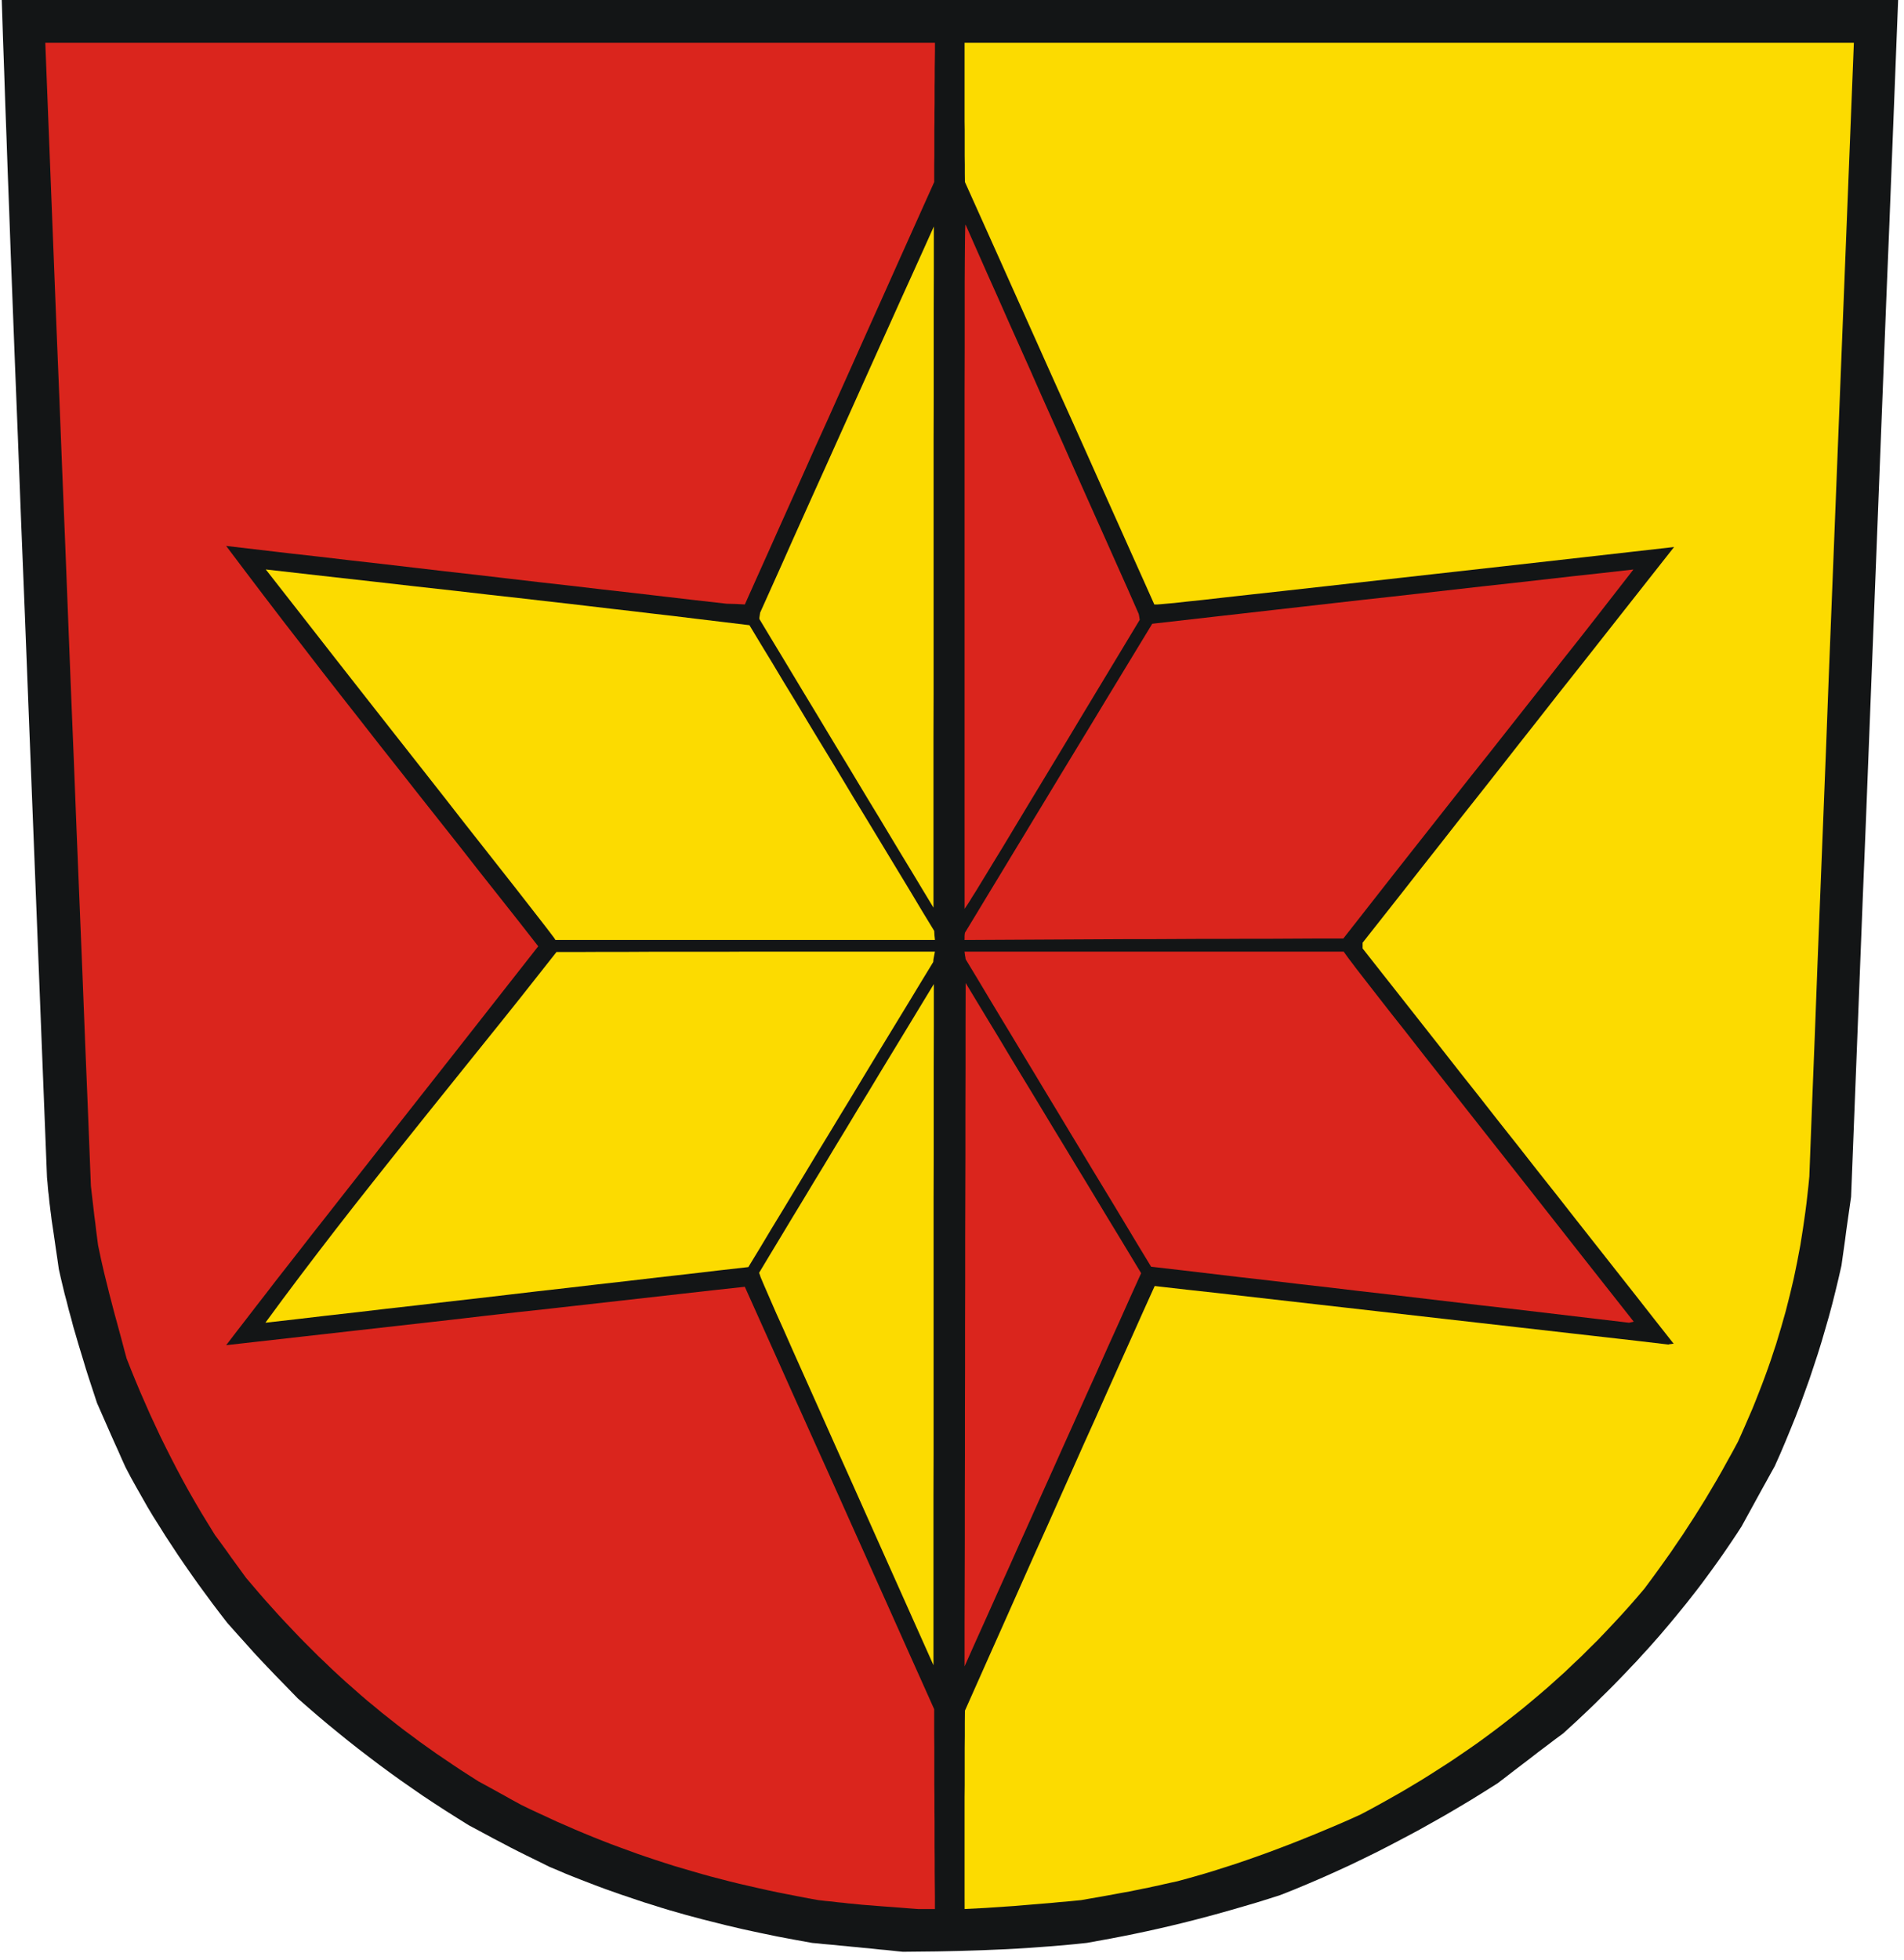
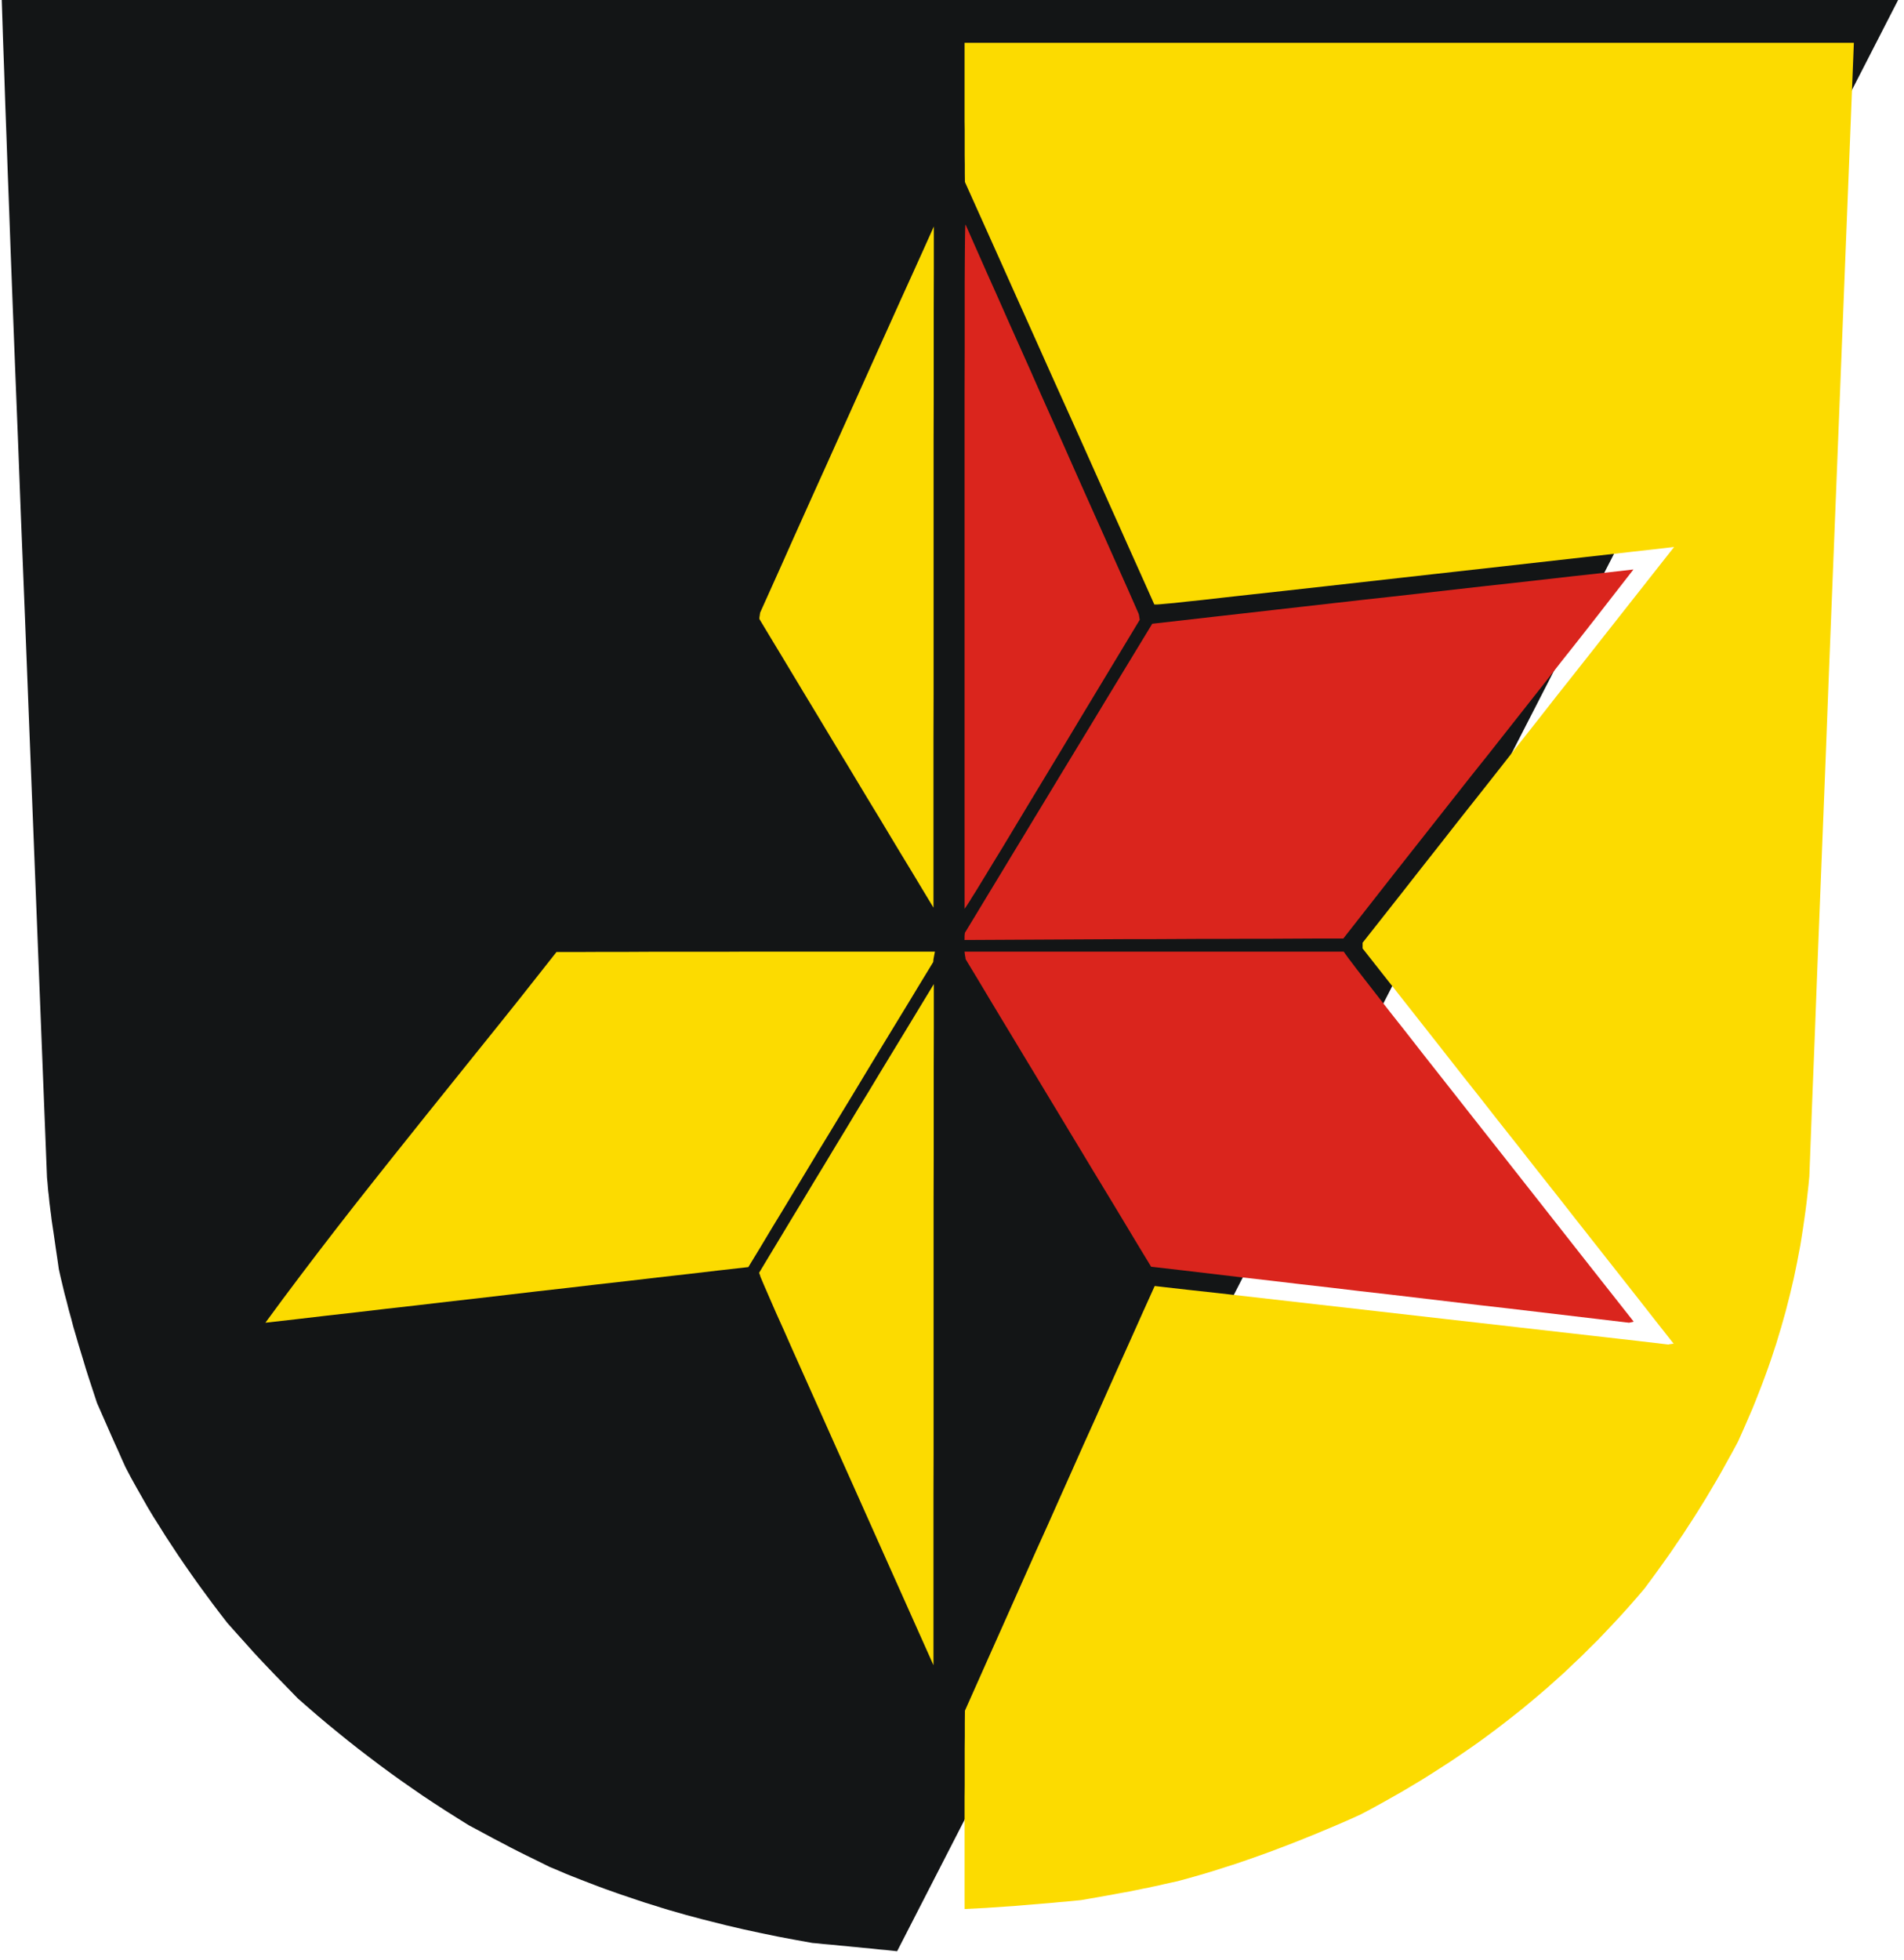
<svg xmlns="http://www.w3.org/2000/svg" width="635.49" viewBox="0 0 597.07 615.52 " height="653.934">
  <defs />
  <g fill-rule="evenodd">
-     <path fill="#131516" d="m281.296,612.871l-1.762-.192-1.801-.192-1.801-.153-1.762-.192-1.801-.192-1.762-.153-1.801-.192-1.762-.153-1.801-.192-1.762-.153-1.762-.192-1.801-.153-1.762-.153-1.762-.192-1.762-.153-5.517-.996-5.479-1.034-5.364-1.111-5.326-1.149-5.249-1.226-5.172-1.303-2.605-.651-2.567-.69-2.567-.69-2.529-.728-2.567-.728-2.529-.766-2.529-.805-2.49-.766-2.529-.843-2.49-.843-2.529-.843-2.49-.881-2.49-.881-2.49-.92-2.49-.958-2.49-.958-2.529-.996-2.49-.996-2.49-1.073-2.49-1.034-4.099-2.031-3.218-1.571-2.682-1.341-2.414-1.226-2.452-1.303-2.797-1.456-3.41-1.839-4.368-2.337-3.678-2.299-3.64-2.299-3.601-2.337-3.525-2.337-3.486-2.414-3.41-2.376-3.41-2.452-3.333-2.452-3.333-2.529-3.257-2.491-3.257-2.567-3.218-2.606-3.18-2.606-3.142-2.644-3.103-2.682-3.103-2.72-3.908-4.023-3.065-3.142-2.49-2.606-2.146-2.261-2.107-2.261-2.26-2.529-2.759-3.065-3.448-3.87-2.337-3.027-2.299-3.027-2.222-3.027-2.222-3.027-2.146-3.027-2.107-3.027-2.069-3.027-1.992-3.027-1.992-3.027-1.916-3.065-1.916-3.027-1.839-3.065-1.762-3.104-1.762-3.104-1.724-3.104-1.647-3.142-1.149-2.529-1.111-2.529-1.149-2.529-1.111-2.491-1.111-2.529-1.111-2.529-1.111-2.529-1.111-2.529-.881-2.682-.881-2.682-.881-2.682-.843-2.644-.805-2.682-.805-2.644-.805-2.644-.766-2.644-.766-2.606-.69-2.644-.728-2.606-.651-2.606-.69-2.567-.613-2.567-.613-2.567-.575-2.567-.498-3.487-.46-3.065-.383-2.682-.345-2.376-.306-2.031-.268-1.801-.192-1.609-.192-1.418-.153-1.303-.153-1.188-.115-1.188-.115-1.149-.153-1.188-.115-1.303-.115-1.418-.153-1.571-2.107-53.413-1.839-46.823-1.609-40.807-1.379-35.328-1.226-30.385-.996-26.017-.881-22.109-.728-18.813-.613-16.055-.498-13.794-.46-12.146-.383-10.959-.383-10.345-.345-10.307-.383-10.767-.383-11.802h37.24 37.24 37.24 37.202 37.24 37.24 37.24 37.24 37.24 37.24 37.24 37.202 37.24 37.24 37.24 37.24l-.919,23.488-.919,23.488-.919,23.526-.958,23.488-.919,23.488-.919,23.488-.919,23.488-.919,23.488-.919,23.488-.919,23.526-.919,23.488-.958,23.488-.919,23.488-.919,23.488-.919,23.488-.919,23.526-.383,2.682-.383,2.682-.383,2.682-.383,2.72-.345,2.682-.383,2.72-.383,2.72-.383,2.72-.919,4.023-.958,3.985-.996,3.985-1.073,3.985-1.149,3.985-1.149,3.947-1.226,3.947-1.303,3.947-1.303,3.908-1.418,3.947-1.418,3.908-1.494,3.908-1.571,3.87-1.609,3.908-1.647,3.87-1.724,3.87-1.303,2.337-1.303,2.376-1.303,2.337-1.303,2.376-1.303,2.376-1.303,2.376-1.303,2.376-1.303,2.376-1.494,2.299-1.532,2.299-1.532,2.261-1.532,2.222-1.571,2.222-1.571,2.184-1.571,2.146-1.609,2.184-1.609,2.107-1.647,2.107-1.647,2.107-1.686,2.069-1.686,2.069-1.686,2.031-1.724,2.031-1.724,2.031-1.762,1.992-1.762,1.992-1.801,1.954-1.801,1.992-1.839,1.916-1.839,1.954-1.839,1.916-1.877,1.916-1.916,1.916-1.916,1.877-1.916,1.916-1.954,1.877-3.946,3.717-4.061,3.717-2.605,1.916-2.567,1.954-2.605,1.954-2.567,1.992-2.567,1.954-2.567,1.954-2.567,1.992-2.567,1.954-4.138,2.606-4.138,2.567-4.176,2.491-4.176,2.452-4.215,2.376-4.176,2.337-4.253,2.261-4.215,2.222-4.253,2.184-4.291,2.107-4.291,2.069-4.329,1.992-4.368,1.954-4.368,1.877-4.406,1.839-4.444,1.763-3.831,1.226-3.831,1.188-3.793,1.111-3.831,1.111-3.793,1.073-3.793,1.034-3.793,.996-3.793,.958-3.793,.92-3.793,.881-3.793,.843-3.793,.805-3.793,.766-3.755,.728-3.793,.69-3.793,.69-3.64,.383-3.64,.345-3.64,.306-3.64,.268-3.64,.268-3.64,.23-3.601,.192-3.64,.153-3.601,.153-3.601,.115-3.601,.115-3.601,.077-3.601,.077-3.563,.038-3.601,.038-3.563,.038z" />
-     <path fill="#da251d" d="m284.706,599.384l-2.835-.23-2.529-.192-2.184-.153-1.992-.153-1.762-.153-1.609-.115-1.494-.115-1.456-.153-1.456-.153-1.456-.115-1.532-.192-1.686-.153-1.801-.23-2.069-.192-2.299-.268-3.218-.575-3.18-.613-3.142-.613-3.103-.613-3.103-.651-3.065-.69-3.027-.69-2.988-.69-2.988-.728-2.95-.766-2.95-.766-2.912-.805-2.912-.843-2.873-.843-2.873-.843-2.873-.92-2.835-.92-2.873-.958-2.797-.958-2.835-1.034-2.835-1.034-2.797-1.034-2.835-1.111-2.797-1.111-2.797-1.149-2.835-1.188-2.797-1.226-2.835-1.226-2.797-1.303-2.835-1.303-2.873-1.341-2.835-1.379-1.686-.92-1.686-.92-1.686-.958-1.686-.92-1.647-.92-1.686-.92-1.686-.92-1.686-.92-2.759-1.763-2.682-1.724-2.644-1.762-2.605-1.763-2.605-1.763-2.529-1.801-2.49-1.763-2.452-1.839-2.452-1.801-2.375-1.839-2.375-1.877-2.337-1.839-2.299-1.916-2.299-1.877-2.26-1.954-2.222-1.954-2.222-1.954-2.184-1.992-2.146-1.992-2.146-2.069-2.146-2.031-2.107-2.107-2.107-2.107-2.107-2.146-2.069-2.184-2.069-2.184-2.069-2.222-2.031-2.261-2.069-2.299-2.031-2.337-2.031-2.376-2.031-2.376-1.226-1.686-1.226-1.686-1.226-1.686-1.226-1.686-1.188-1.686-1.226-1.686-1.226-1.686-1.226-1.648-2.146-3.487-2.107-3.449-2.031-3.449-1.954-3.41-1.877-3.41-1.839-3.449-1.762-3.41-1.724-3.41-1.686-3.41-1.609-3.449-1.609-3.449-1.532-3.487-1.532-3.487-1.494-3.563-1.456-3.563-1.418-3.602-.651-2.376-.613-2.337-.613-2.299-.613-2.261-.613-2.261-.613-2.222-.575-2.184-.575-2.222-.575-2.184-.536-2.184-.536-2.146-.536-2.184-.498-2.146-.498-2.184-.46-2.184-.46-2.184-.306-2.337-.306-2.337-.268-2.337-.306-2.299-.268-2.337-.268-2.299-.268-2.337-.268-2.299-.881-22.453-.919-22.453-.881-22.415-.919-22.453-.919-22.453-.881-22.453-.919-22.415-.881-22.453-.881-22.453-.919-22.453-.881-22.415-.919-22.453-.881-22.453-.881-22.453-.881-22.415-.881-22.453 17.471,0h17.433 17.471 17.471 17.471 17.471 17.433 17.471 17.471 17.471 17.471 17.471 17.471 17.509 17.471 17.471v2.72l-.038,2.759-.038,2.72v2.72l-.038,2.759v2.72 2.72l-.038,2.72v2.759l-.038,2.72v2.72 2.759 2.72l-.038,2.72v2.72 2.759l-3.716,8.276-3.716,8.276-3.716,8.276-3.716,8.315-3.716,8.276-3.716,8.276-3.716,8.315-3.716,8.276-3.716,8.315-3.755,8.276-3.716,8.315-3.716,8.315-3.716,8.276-3.716,8.315-3.716,8.276-3.716,8.315-1.418-.077-1.456-.077-1.418-.038-1.418-.038-9.847-1.111-9.847-1.149-9.808-1.149-9.847-1.111-9.808-1.149-9.847-1.111-9.847-1.149-9.808-1.149-9.847-1.111-9.808-1.149-9.847-1.149-9.808-1.111-9.808-1.149-9.847-1.111-9.808-1.149-9.808-1.149 5.862,7.778 5.9,7.778 5.977,7.817 6.053,7.817 6.053,7.855 6.13,7.855 6.168,7.855 6.168,7.893 6.207,7.855 6.207,7.893 6.245,7.893 6.245,7.893 6.207,7.931 6.245,7.893 6.207,7.855 6.168,7.893-13.831,17.626-12.145,15.48-10.613,13.487-9.195,11.687-7.893,10.077-6.782,8.621-5.824,7.433-4.981,6.322-4.253,5.479-3.716,4.751-3.333,4.253-3.027,3.947-2.95,3.793-2.95,3.832-3.142,4.061-3.41,4.445 10.153-1.149 10.191-1.149 10.191-1.149 10.153-1.149 10.191-1.149 10.191-1.149 10.191-1.149 10.153-1.188 10.191-1.149 10.191-1.111 10.191-1.149 10.191-1.149 10.191-1.149 10.191-1.149 10.191-1.149 10.191-1.111 3.716,8.276 3.716,8.276 3.716,8.276 3.716,8.315 3.716,8.276 3.716,8.276 3.755,8.315 3.716,8.276 3.716,8.315 3.716,8.276 3.716,8.315 3.716,8.276 3.716,8.315 3.716,8.315 3.716,8.276 3.716,8.315v3.908 3.908l.038,3.908v3.947 3.908 3.908l.038,3.908v3.947l.038,3.908v3.947 3.908l.038,3.947v3.908l.038,3.947 .038,3.908v3.947h-1.341-1.341-1.303-1.264z" />
+     <path fill="#131516" d="m281.296,612.871l-1.762-.192-1.801-.192-1.801-.153-1.762-.192-1.801-.192-1.762-.153-1.801-.192-1.762-.153-1.801-.192-1.762-.153-1.762-.192-1.801-.153-1.762-.153-1.762-.192-1.762-.153-5.517-.996-5.479-1.034-5.364-1.111-5.326-1.149-5.249-1.226-5.172-1.303-2.605-.651-2.567-.69-2.567-.69-2.529-.728-2.567-.728-2.529-.766-2.529-.805-2.49-.766-2.529-.843-2.49-.843-2.529-.843-2.49-.881-2.49-.881-2.49-.92-2.49-.958-2.49-.958-2.529-.996-2.49-.996-2.49-1.073-2.49-1.034-4.099-2.031-3.218-1.571-2.682-1.341-2.414-1.226-2.452-1.303-2.797-1.456-3.41-1.839-4.368-2.337-3.678-2.299-3.64-2.299-3.601-2.337-3.525-2.337-3.486-2.414-3.41-2.376-3.41-2.452-3.333-2.452-3.333-2.529-3.257-2.491-3.257-2.567-3.218-2.606-3.18-2.606-3.142-2.644-3.103-2.682-3.103-2.72-3.908-4.023-3.065-3.142-2.49-2.606-2.146-2.261-2.107-2.261-2.26-2.529-2.759-3.065-3.448-3.87-2.337-3.027-2.299-3.027-2.222-3.027-2.222-3.027-2.146-3.027-2.107-3.027-2.069-3.027-1.992-3.027-1.992-3.027-1.916-3.065-1.916-3.027-1.839-3.065-1.762-3.104-1.762-3.104-1.724-3.104-1.647-3.142-1.149-2.529-1.111-2.529-1.149-2.529-1.111-2.491-1.111-2.529-1.111-2.529-1.111-2.529-1.111-2.529-.881-2.682-.881-2.682-.881-2.682-.843-2.644-.805-2.682-.805-2.644-.805-2.644-.766-2.644-.766-2.606-.69-2.644-.728-2.606-.651-2.606-.69-2.567-.613-2.567-.613-2.567-.575-2.567-.498-3.487-.46-3.065-.383-2.682-.345-2.376-.306-2.031-.268-1.801-.192-1.609-.192-1.418-.153-1.303-.153-1.188-.115-1.188-.115-1.149-.153-1.188-.115-1.303-.115-1.418-.153-1.571-2.107-53.413-1.839-46.823-1.609-40.807-1.379-35.328-1.226-30.385-.996-26.017-.881-22.109-.728-18.813-.613-16.055-.498-13.794-.46-12.146-.383-10.959-.383-10.345-.345-10.307-.383-10.767-.383-11.802h37.24 37.24 37.24 37.202 37.24 37.24 37.24 37.24 37.24 37.24 37.24 37.202 37.24 37.24 37.24 37.24z" />
    <path fill="#fcdb00" d="m302.483,595.706v-3.908-3.908-3.908-3.87-3.908-3.908-3.87-3.908l.038-3.87v-3.908-3.87-3.908l.038-3.87v-3.908l.038-3.87 3.716-8.353 3.716-8.353 3.716-8.315 3.716-8.353 3.716-8.353 3.716-8.353 3.755-8.315 3.716-8.353 3.716-8.315 3.716-8.353 3.755-8.315 3.716-8.353 3.716-8.315 3.755-8.353 3.716-8.315 3.755-8.315 10.076,1.149 10.115,1.111 10.076,1.149 10.076,1.149 10.076,1.149 10.115,1.149 10.076,1.149 10.076,1.149 10.076,1.149 10.115,1.149 10.076,1.149 10.076,1.149 10.076,1.149 10.115,1.149 10.076,1.149 10.076,1.188 .421-.115 .421-.038 .421-.077h.421l-6.13-7.778-6.092-7.778-6.13-7.778-6.092-7.74-6.13-7.778-6.092-7.778-6.13-7.74-6.092-7.778-6.13-7.74-6.092-7.778-6.13-7.74-6.092-7.778-6.092-7.74-6.092-7.74-6.13-7.778-6.092-7.74v-.498-.46-.421-.421l6.13-7.778 6.13-7.778 6.092-7.778 6.13-7.778 6.092-7.778 6.13-7.74 6.13-7.778 6.092-7.778 6.13-7.778 6.092-7.778 6.13-7.74 6.13-7.778 6.092-7.74 6.13-7.778 6.092-7.74 6.13-7.778-28.39,3.219-24.827,2.797-21.57,2.414-18.467,2.069-15.67,1.763-13.065,1.456-10.766,1.188-8.62,.958-6.743,.766-5.134,.536-3.755,.421-2.605,.23-1.686,.153-.996,.077h-.613-.383l-3.716-8.315-3.716-8.276-3.716-8.315-3.716-8.276-3.716-8.315-3.716-8.315-3.716-8.276-3.755-8.315-3.716-8.276-3.716-8.315-3.716-8.276-3.716-8.276-3.716-8.315-3.716-8.276-3.716-8.276-3.716-8.276-.038-2.759v-2.72l-.038-2.72v-2.72-2.759-2.72l-.038-2.72v-2.759-2.72-2.72-2.72-2.759-2.72-2.72-2.759-2.72h17.471 17.433 17.471 17.471 17.471 17.471 17.433 17.471 17.471 17.471 17.433 17.471 17.471 17.471 17.471 17.433l-.881,22.262-.881,22.262-.881,22.224-.881,22.262-.881,22.262-.881,22.262-.881,22.262-.881,22.224-.881,22.262-.843,22.262-.881,22.262-.881,22.262-.881,22.224-.843,22.262-.881,22.262-.843,22.262-.268,2.759-.306,2.759-.306,2.72-.345,2.682-.383,2.72-.383,2.644-.421,2.682-.421,2.644-.498,2.606-.498,2.644-.536,2.606-.536,2.567-.613,2.606-.613,2.567-.651,2.567-.651,2.567-.728,2.567-.728,2.567-.766,2.529-.766,2.567-.843,2.529-.843,2.567-.881,2.529-.919,2.529-.958,2.567-.996,2.567-.996,2.529-1.034,2.567-1.111,2.567-1.111,2.567-1.149,2.606-1.149,2.567-1.647,3.065-1.686,3.027-1.647,2.989-1.686,2.95-1.724,2.912-1.724,2.912-1.762,2.835-1.801,2.874-1.839,2.835-1.839,2.835-1.916,2.797-1.916,2.835-1.992,2.797-2.031,2.835-2.069,2.835-2.107,2.835-2.414,2.835-2.414,2.759-2.452,2.72-2.49,2.682-2.49,2.644-2.49,2.606-2.567,2.529-2.529,2.529-2.605,2.452-2.567,2.452-2.644,2.376-2.644,2.376-2.682,2.299-2.682,2.261-2.72,2.261-2.759,2.184-2.797,2.184-2.797,2.146-2.835,2.107-2.835,2.069-2.912,2.031-2.912,1.992-2.95,1.992-2.988,1.916-2.988,1.916-3.065,1.916-3.065,1.839-3.103,1.839-3.18,1.801-3.142,1.763-3.218,1.763-3.257,1.724-3.563,1.609-3.601,1.571-3.563,1.494-3.563,1.494-3.601,1.456-3.563,1.418-3.601,1.379-3.563,1.341-3.601,1.303-3.601,1.264-3.601,1.226-3.601,1.149-3.601,1.149-3.601,1.073-3.64,1.034-3.64,.996-2.299,.498-2.069,.46-1.801,.421-1.686,.345-1.494,.345-1.456,.268-1.418,.306-1.379,.268-1.456,.306-1.532,.268-1.686,.306-1.839,.345-2.107,.383-2.337,.421-2.682,.46-3.027,.536-2.337,.23-2.375,.23-2.337,.192-2.337,.23-2.337,.192-2.299,.192-2.337,.192-2.299,.192-2.26,.192-2.299,.153-2.26,.153-2.26,.153-2.222,.153-2.222,.115-2.222,.115-2.222,.115z" />
-     <path fill="#da251d" d="m302.483,509.992l.038-13.449 .038-13.411v-13.411l.038-13.449v-13.411l.038-13.411v-13.411l.038-13.411v-13.411l.038-13.411 .038-13.411v-13.411l.038-13.411v-13.411l.038-13.411 3.448,5.709 3.448,5.709 3.448,5.671 3.41,5.709 3.448,5.709 3.448,5.671 3.448,5.709 3.448,5.709 3.448,5.671 3.448,5.709 3.448,5.671 3.448,5.709 3.448,5.709 3.448,5.671 3.448,5.709 3.448,5.709-3.486,7.702-3.448,7.702-3.486,7.702-3.448,7.74-3.486,7.702-3.448,7.702-3.486,7.74-3.448,7.702-3.486,7.74-3.448,7.702-3.486,7.74-3.448,7.702-3.486,7.74-3.448,7.702-3.486,7.74-3.448,7.74z" />
    <g fill="#fcdb00">
      <path d="m283.288,501.945l-8.276-18.507-7.165-16.055-6.168-13.756-5.211-11.687-4.368-9.771-3.601-8.046-2.873-6.514-2.299-5.096-1.724-3.947-1.264-2.912-.919-2.107-.613-1.456-.421-.996-.23-.728-.23-.575 3.41-5.671 3.448-5.709 3.41-5.671 3.448-5.671 3.41-5.671 3.448-5.671 3.41-5.671 3.448-5.671 3.41-5.671 3.448-5.633 3.41-5.671 3.448-5.671 3.448-5.671 3.448-5.671 3.41-5.633 3.448-5.671v13.372l-.038,13.372v13.372 13.372l-.038,13.334v13.372 13.372 13.372 13.372 13.372 13.372l-.038,13.372v13.372 13.411 13.372 13.372z" />
      <path d="m88.274,408.07l5.517-7.357 5.594-7.357 5.632-7.318 5.67-7.28 5.747-7.28 5.747-7.242 5.785-7.242 5.785-7.242 5.824-7.242 5.785-7.204 5.824-7.242 5.824-7.242 5.785-7.242 5.747-7.28 5.747-7.28h7.394l7.433-.038h7.433l7.433-.038h7.394 7.433 7.433l7.433-.038h7.433 7.433 7.433 7.471 7.433 7.433 7.433 7.433l-.153,.766-.153,.805-.153,.843-.077,.843-3.64,5.977-3.64,6.016-3.64,5.977-3.64,5.977-3.64,5.977-3.64,6.016-3.601,5.977-3.64,5.977-3.64,6.016-3.64,5.977-3.601,5.977-3.64,6.016-3.601,5.977-3.64,5.977-3.601,6.016-3.64,5.977-9.502,1.073-9.463,1.111-9.502,1.073-9.502,1.111-9.463,1.073-9.502,1.111-9.502,1.073-9.463,1.111-9.502,1.111-9.463,1.073-9.463,1.111-9.502,1.073-9.463,1.111-9.502,1.073-9.463,1.111-9.463,1.073z" />
    </g>
    <path fill="#da251d" d="m501.866,414.354l-9.387-1.111-9.387-1.111-9.387-1.111-9.387-1.073-9.387-1.111-9.387-1.111-9.387-1.111-9.425-1.073-9.348-1.111-9.387-1.073-9.387-1.111-9.387-1.073-9.387-1.111-9.387-1.111-9.348-1.073-3.678-6.054-3.64-6.054-3.64-6.054-3.64-6.016-3.678-6.054-3.64-6.054-3.64-6.016-3.64-6.054-3.64-6.016-3.64-6.054-3.64-6.016-3.64-6.054-3.64-6.016-3.64-6.054-3.601-6.016-3.64-6.016-.077-.613-.115-.575-.077-.613-.077-.575h7.433 7.433 7.433 7.471 7.433 7.433 7.433 7.471 7.433 7.433 7.471 7.433 7.471 7.433 7.471 7.433l.766,1.073 .805,1.111 .996,1.303 1.264,1.686 1.724,2.222 2.26,2.912 2.988,3.832 3.793,4.866 4.789,6.054 5.862,7.51 7.126,9.043 8.467,10.767 10,12.683 11.609,14.752 13.371,17.012 15.287,19.388-.383,.115-.383,.077-.345,.077-.345,.077z" />
-     <path fill="#fcdb00" d="m173.559,294.615l-1.073-1.418-1.724-2.261-2.414-3.104-3.103-3.985-3.793-4.866-4.521-5.747-5.211-6.629-5.977-7.587-6.667-8.545-7.433-9.464-8.199-10.422-8.965-11.418-9.732-12.415-10.498-13.449-11.302-14.445 17.854,2.031 15.747,1.763 13.793,1.571 12.069,1.341 10.613,1.226 9.31,1.034 8.276,.958 7.471,.843 6.858,.805 6.475,.766 6.36,.728 6.398,.766 6.667,.766 7.203,.881 7.969,.958 8.889,1.073 3.601,5.977 3.64,5.977 3.601,6.016 3.64,5.977 3.601,6.016 3.64,6.016 3.64,5.977 3.64,6.016 3.601,6.016 3.64,5.977 3.64,6.016 3.64,6.016 3.64,6.016 3.64,6.016 3.601,6.016 3.64,5.977 .038,.69 .038,.69 .077,.69 .077,.766h-7.471-7.433-7.471-7.471-7.433-7.471-7.471-7.433-7.471-7.433-7.471-7.433-7.433-7.471-7.433-7.433z" />
    <g fill="#da251d">
      <path d="m302.483,294.615v-.575l.038-.536 .077-.536 3.678-6.054 3.678-6.092 3.678-6.054 3.678-6.092 3.678-6.054 3.678-6.092 3.678-6.054 3.678-6.092 3.678-6.054 3.678-6.054 3.678-6.054 3.678-6.092 3.678-6.054 3.678-6.054 3.678-6.054 3.678-6.054 9.425-1.073 9.425-1.073 9.463-1.073 9.425-1.073 9.463-1.073 9.425-1.073 9.463-1.073 9.425-1.034 9.463-1.073 9.463-1.073 9.463-1.073 9.425-1.034 9.463-1.073 9.463-1.073 9.463-1.034 9.463-1.073-5.67,7.28-5.632,7.242-5.67,7.242-5.709,7.204-5.67,7.242-5.709,7.242-5.709,7.242-5.709,7.242-5.747,7.204-5.709,7.242-5.709,7.242-5.709,7.242-5.709,7.242-5.709,7.28-5.67,7.242-5.709,7.28h-7.433l-7.433,.038-7.433,.038h-7.433l-7.433,.038h-7.471l-7.433,.038-7.433,.038h-7.433l-7.433,.038-7.433,.038-7.433,.038-7.471,.038-7.433,.038-7.433,.038-7.433,.038z" />
      <path d="m302.483,247.639v-33.105-28.699-24.599-20.806-17.357l.038-14.215v-11.38-8.889l.038-6.667 .038-4.751 .038-3.219 .038-1.916 .038-.996v-.268l.038-.115 .038-.038h.038l3.372,7.625 3.372,7.625 3.41,7.625 3.372,7.625 3.41,7.625 3.41,7.625 3.372,7.663 3.41,7.625 3.41,7.625 3.372,7.625 3.41,7.663 3.41,7.625 3.41,7.625 3.41,7.663 3.41,7.625 3.372,7.663 .115,.46 .077,.46 .077,.498 .077,.498-9.195,15.25-8.046,13.334-6.973,11.61-6.015,9.962-5.096,8.43-4.291,7.127-3.525,5.862-2.912,4.751-2.299,3.793-1.801,2.95-1.379,2.261-1.073,1.686-.766,1.264-.613,.958-.536,.805-.498,.728z" />
    </g>
    <path fill="#fcdb00" d="m289.304,279.442l-3.41-5.671-3.448-5.671-3.41-5.671-3.41-5.671-3.448-5.671-3.41-5.671-3.41-5.671-3.448-5.671-3.41-5.671-3.41-5.671-3.41-5.633-3.41-5.671-3.41-5.671-3.41-5.633-3.41-5.671v-.498l.077-.498 .077-.536 .077-.498 3.41-7.587 3.41-7.587 3.372-7.587 3.41-7.587 3.41-7.587 3.41-7.548 3.41-7.587 3.41-7.587 3.41-7.587 3.41-7.587 3.41-7.587 3.41-7.548 3.41-7.587 3.448-7.587 3.41-7.548 3.41-7.587v13.372l-.038,13.372v13.372 13.372l-.038,13.372v13.334 13.372 13.372 13.372 13.372 13.372l-.038,13.372v13.411 13.372 13.372 13.372z" />
  </g>
</svg>